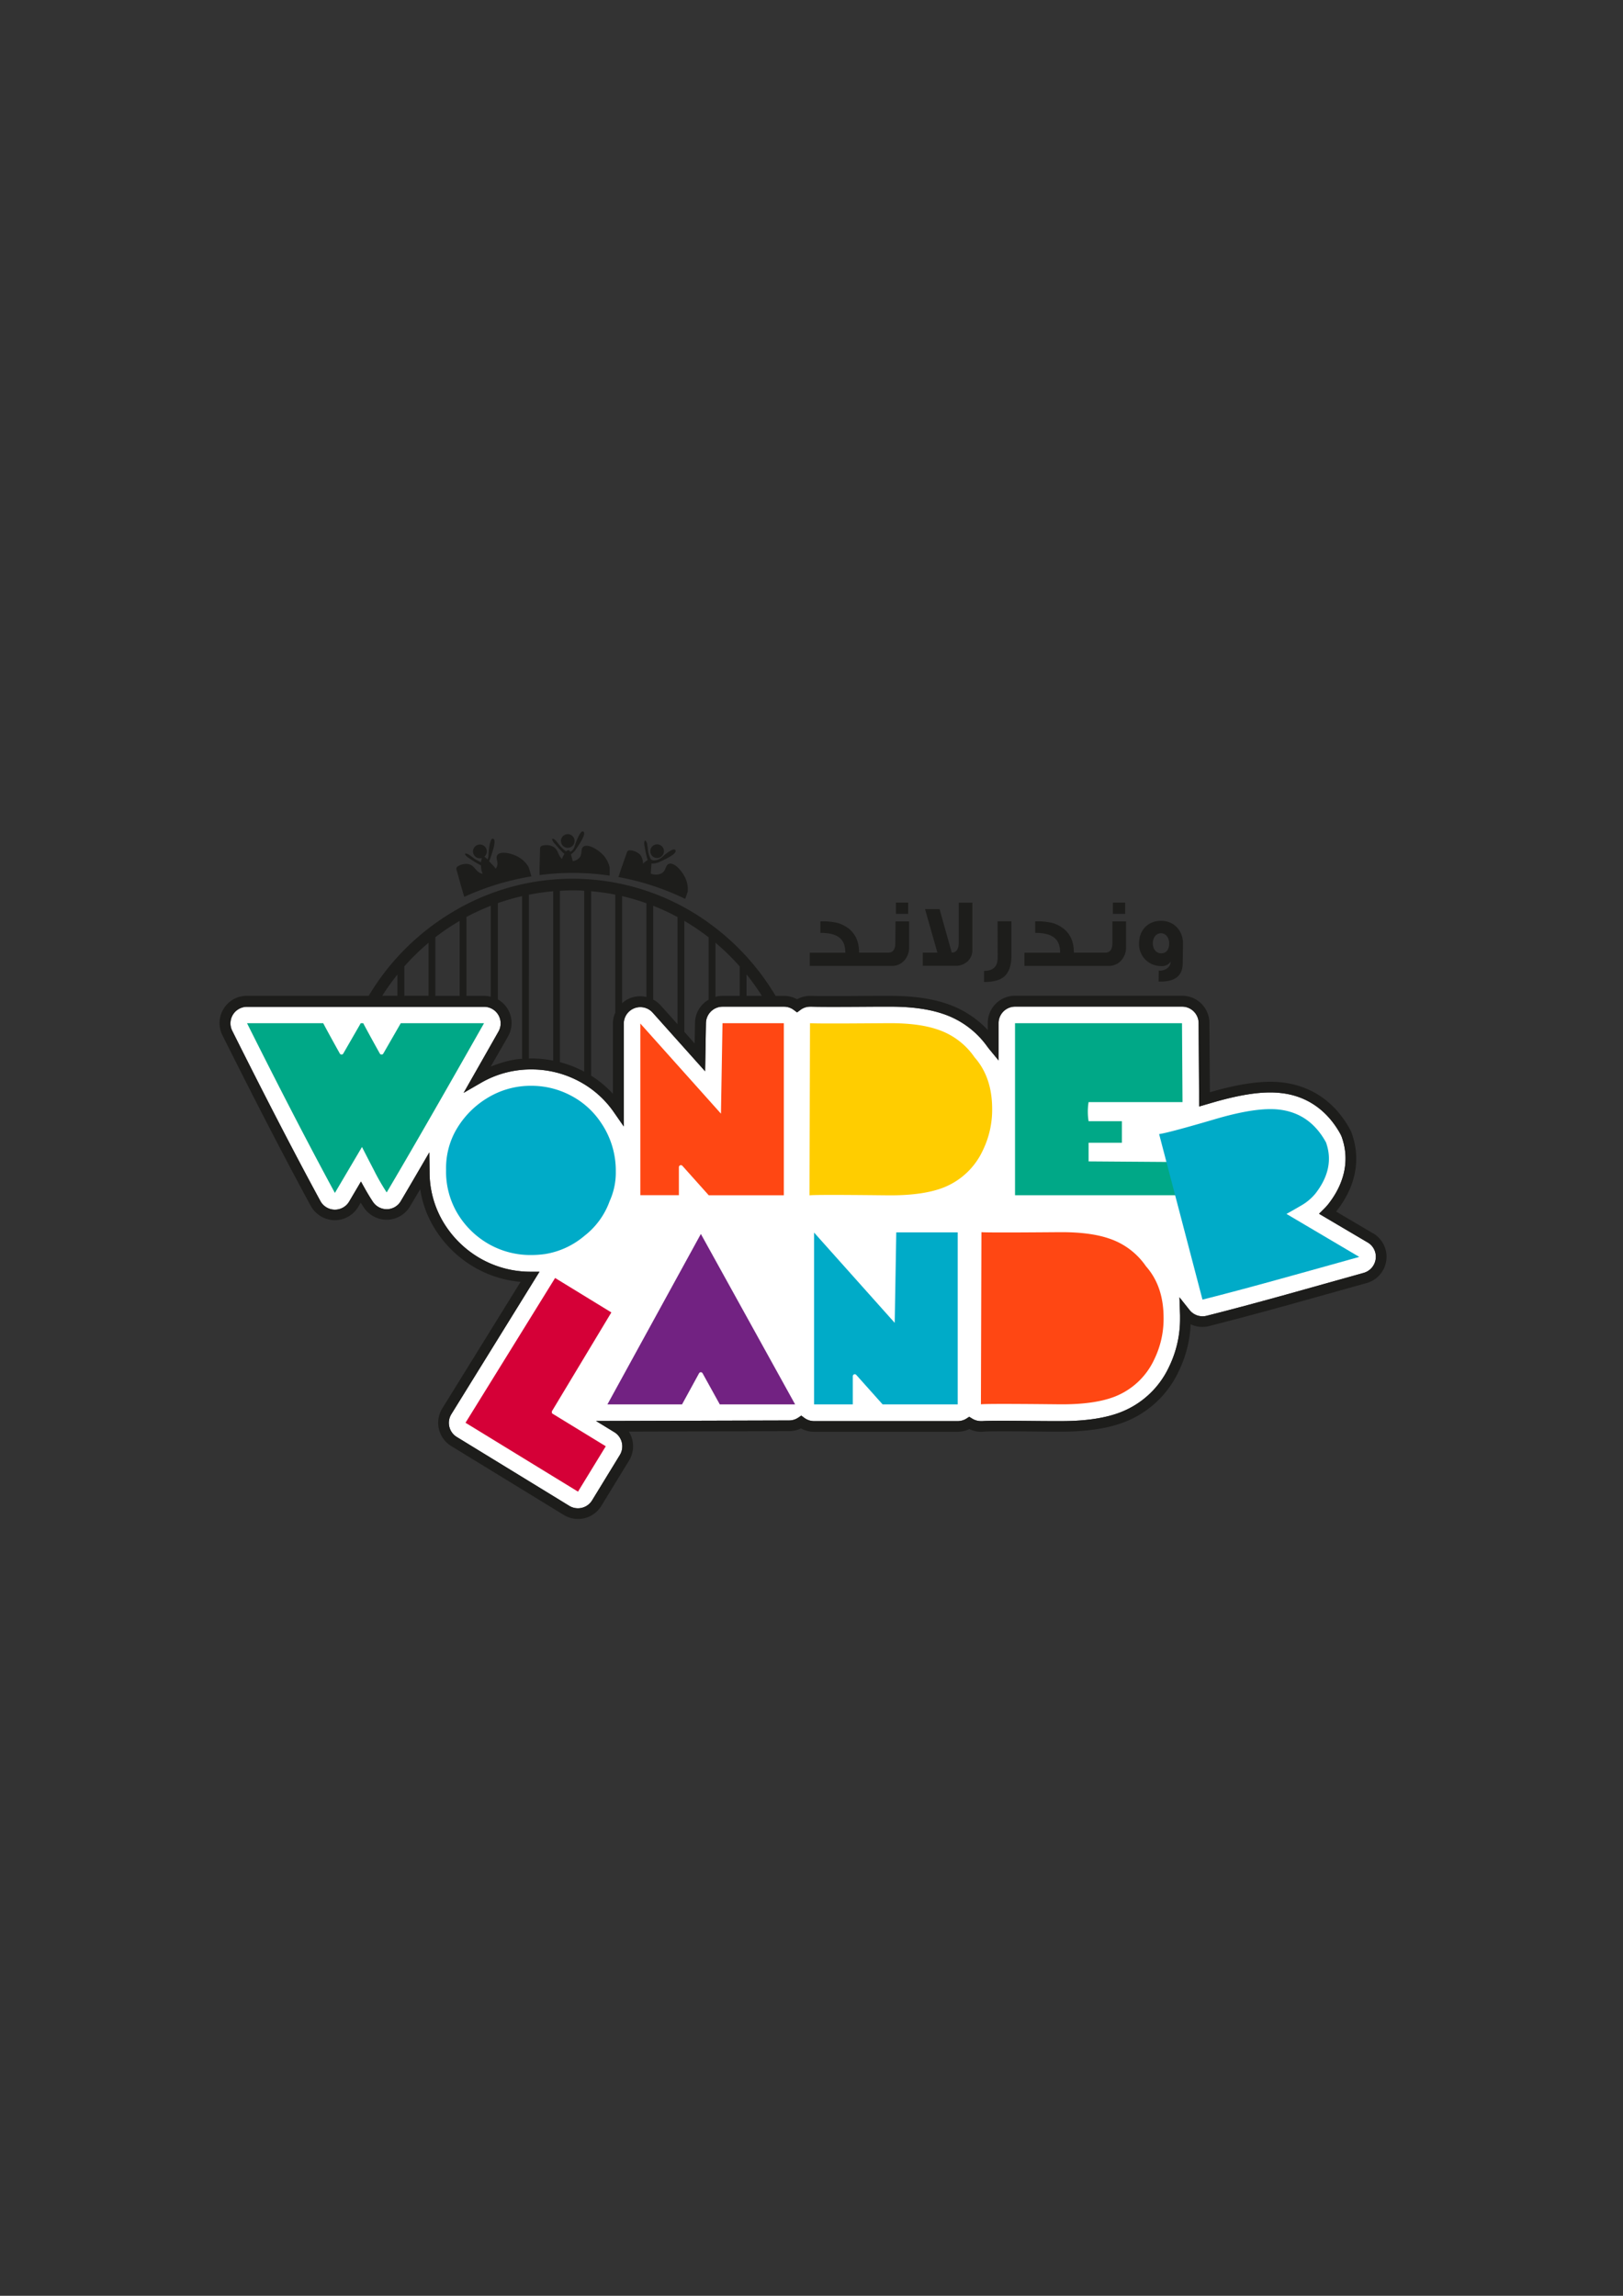
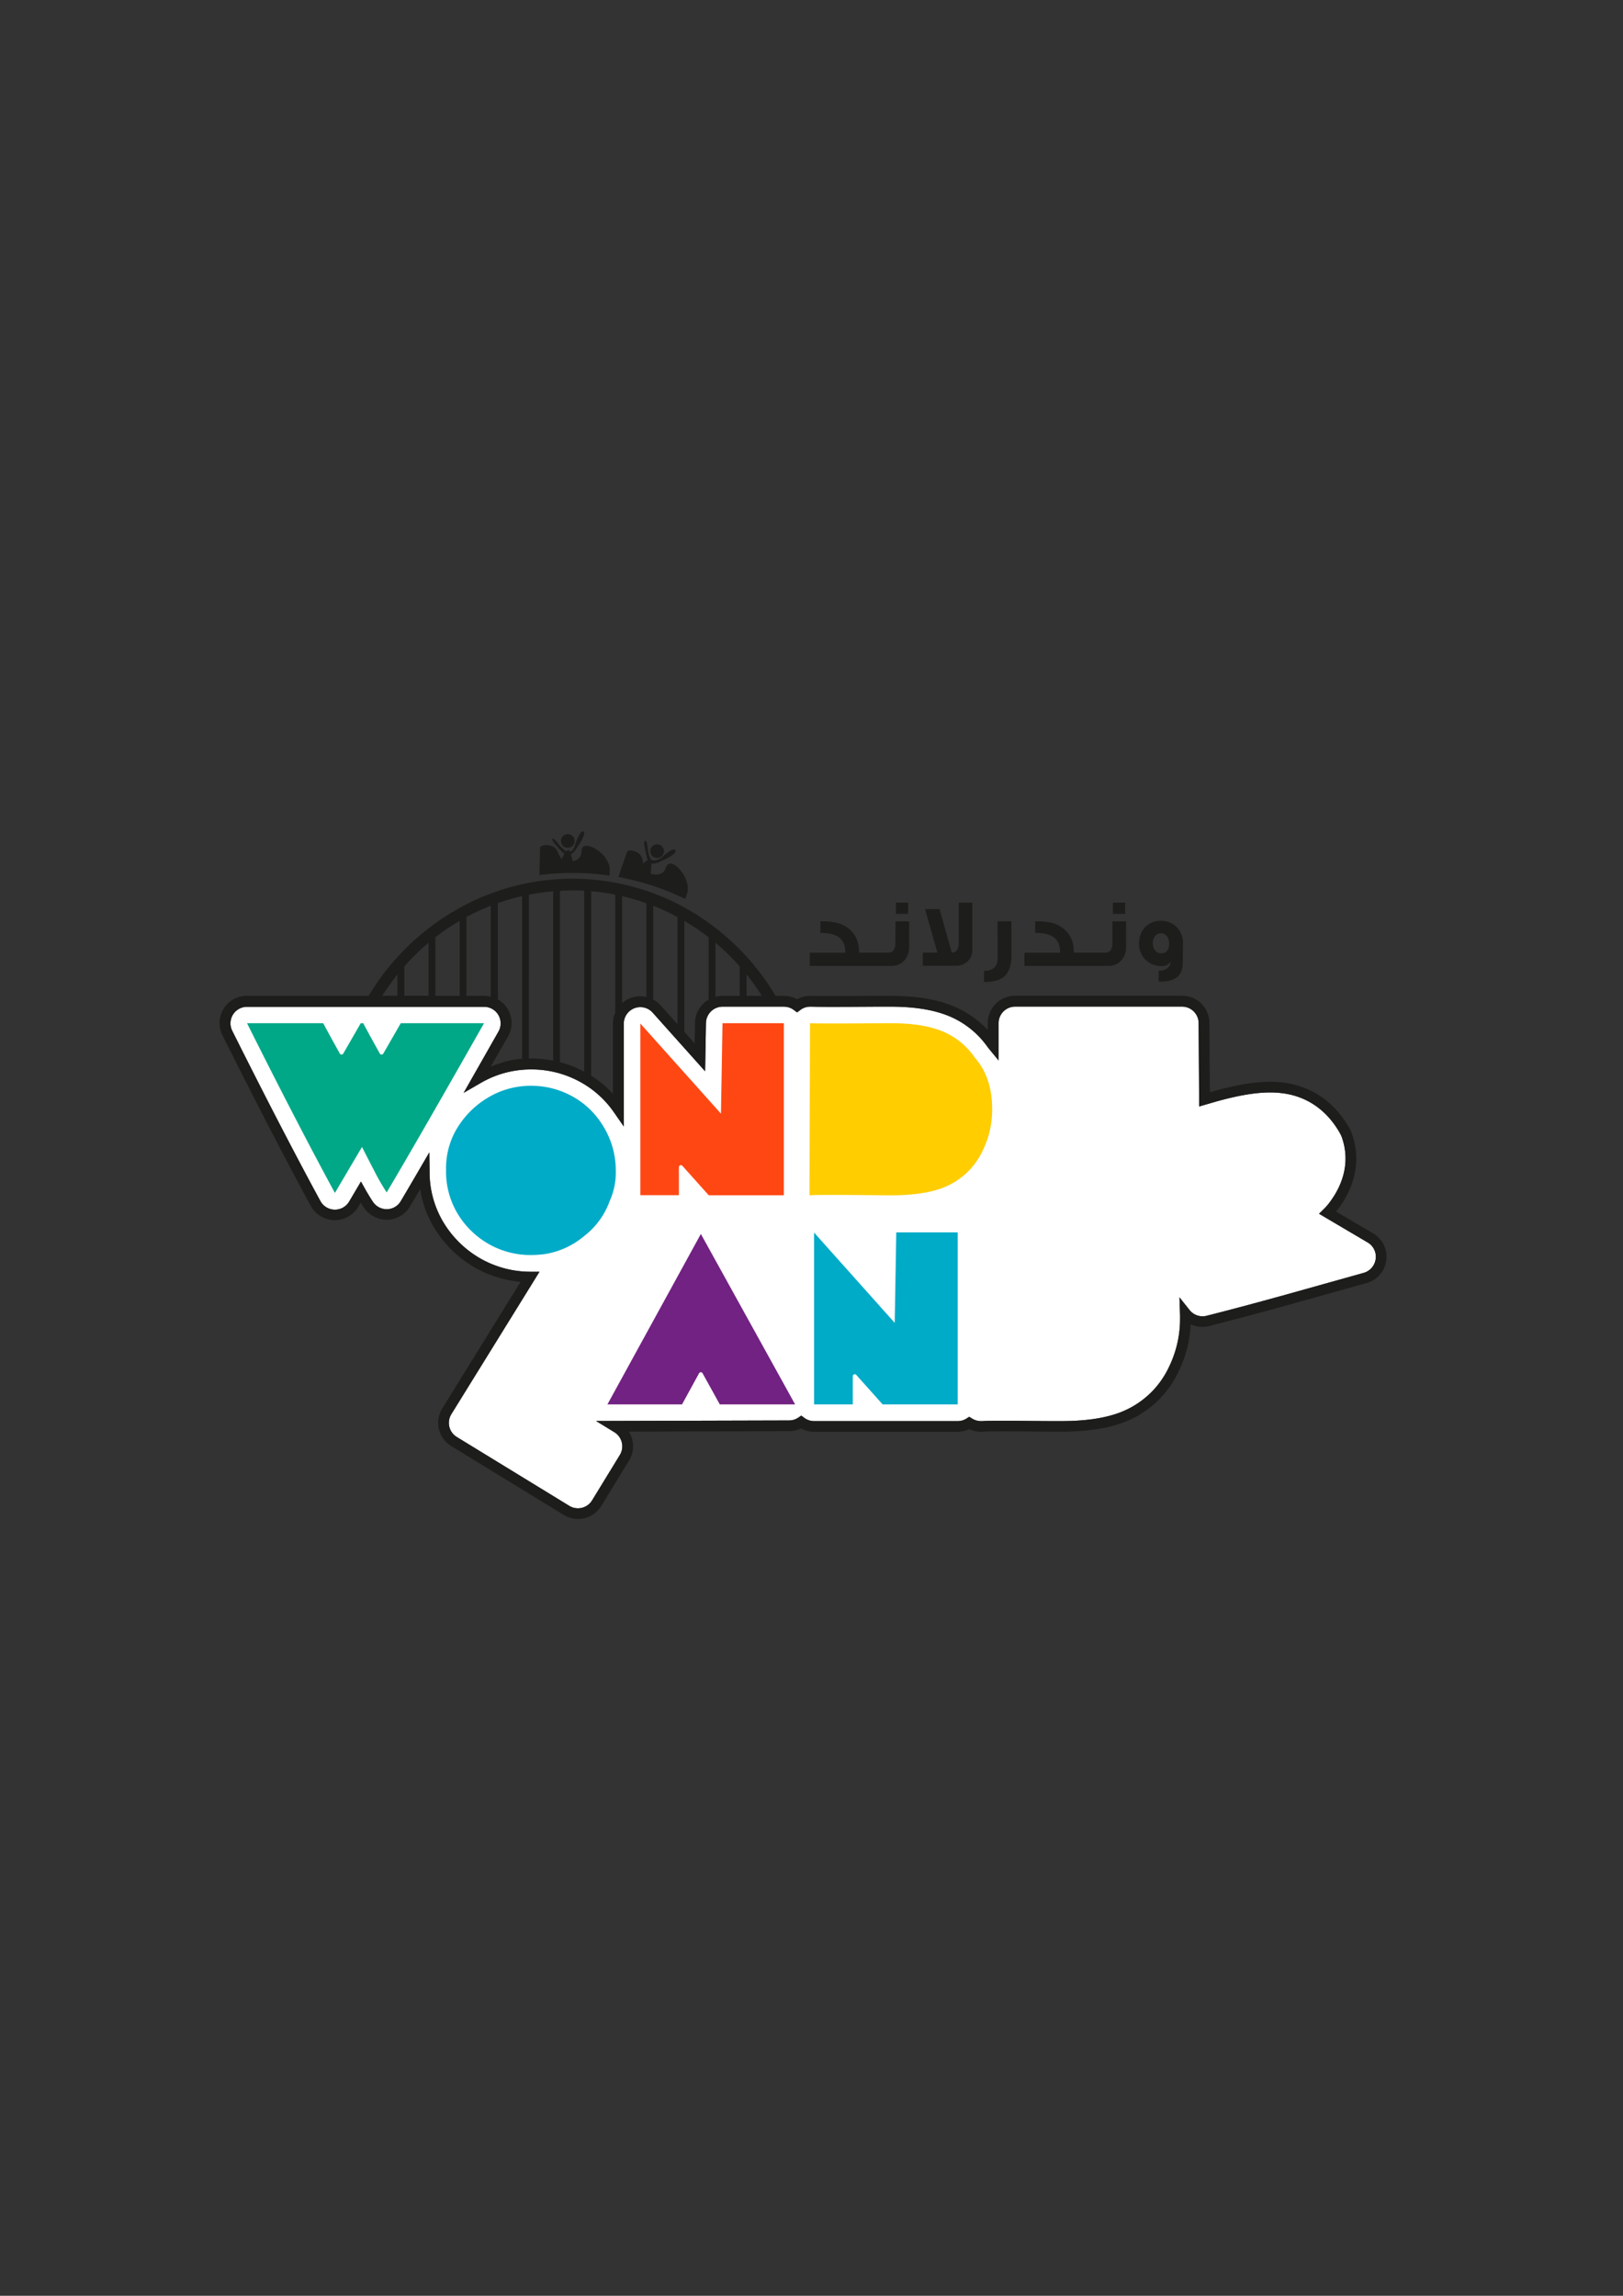
<svg xmlns="http://www.w3.org/2000/svg" data-bbox="80.53 304.875 428.024 252.15" viewBox="0 0 595.28 841.89" data-type="color">
  <rect x="0" y="0" width="595.28" height="841.89" fill="#333333" stroke="none" />
  <g>
    <path d="M504.57 461.68a6.13 6.13 0 0 1-4.39 5.09q-14.28 4-28.58 8c-11.47 3.18-21.26 5.79-29.08 7.75a6.07 6.07 0 0 1-6.22-2.13l-3.71-4.66.23 6.6v1a40.17 40.17 0 0 1-4.05 17.92 32.57 32.57 0 0 1-17.48 16.52c-5.57 2.23-12.94 3.36-21.9 3.36h-3.72c-4.39 0-11.77-.12-17.57-.12s-7.25.08-7.69.12h-.66a6.17 6.17 0 0 1-3.21-.93l-1.05-.66-1 .66a6 6 0 0 1-3.21.93h-52.69a6 6 0 0 1-3.59-1.19l-1.11-.82-1.15.77a6 6 0 0 1-3.34 1l-70.78.2 6.73 4.12a6.09 6.09 0 0 1 2 8.34l-10.18 16.64a6.08 6.08 0 0 1-8.4 2l-41.22-25.23a6.06 6.06 0 0 1-2-8.38l32.32-52.22h-3.5a37.15 37.15 0 0 1-18.42-5 37.65 37.65 0 0 1-13.79-13.94 35.83 35.83 0 0 1-4.6-17.71l-.1-7.11-3.58 6.14q-3.79 6.51-6.86 11.69a6 6 0 0 1-5 3h-.2a6.09 6.09 0 0 1-5-2.65c-.86-1.29-1.79-2.8-2.75-4.49l-1.68-3-4.32 7.32a6.07 6.07 0 0 1-10.56-.18c-9.36-17.22-20.23-38.23-32.33-62.43a6.06 6.06 0 0 1 5.43-8.79h86.94a6.07 6.07 0 0 1 5.28 9.07q-4.83 8.51-9.18 16.15l-3.6 6.33 6.3-3.64a36.52 36.52 0 0 1 18.46-4.95 37 37 0 0 1 17.38 4.25 36 36 0 0 1 13 11.49l3.6 5.18v-37.75a6.07 6.07 0 0 1 10.59-4l19.24 21.51.31-17.69a6.11 6.11 0 0 1 6.07-6h22.54a6 6 0 0 1 3.63 1.22l1.18.88 1.18-.88a5.9 5.9 0 0 1 3.49-1.22h.84c.34 0 1.88.07 7.5.07 5.34 0 12.06-.05 16.5-.08h4.64c7.68 0 14.16.87 19.24 2.6a32.48 32.48 0 0 1 16.48 12.19l.13.15c.06.07.11.15.16.22l.24.31 3.5 4.25v-13.66a6.08 6.08 0 0 1 6.07-6.07h61.24a6.08 6.08 0 0 1 6.07 6l.2 30.62 5.21-1.52c10.44-3 18.4-4.14 24.68-3.42 9.53 1 17.14 6.3 22 15.2l.34.75c.28.77.5 1.49.7 2.26 1.36 5.19 1.53 13.28-5.37 22.27a18.4 18.4 0 0 1-1.78 2l-1.81 1.8 17.86 10.54a6.05 6.05 0 0 1 2.91 6.04Z" fill="#ffffff" data-color="1" />
    <path d="m147 375.21-6.41 11.14a.73.73 0 0 1-.64.37.7.7 0 0 1-.64-.38c-1.85-3.31-3.9-7-6.1-11.13h-.89l-6.42 11.14a.72.72 0 0 1-.63.37.71.71 0 0 1-.63-.38c-1.85-3.31-3.9-7-6.1-11.13H90.6q18.24 36.48 32.23 62.25l9.94-16.85q2.16 4.25 4.37 8.49a80 80 0 0 0 4.69 8.17q12.21-20.61 35.71-62.06Z" fill="#00a887" data-color="2" />
    <path d="M223.61 440.45a28.09 28.09 0 0 1-9.25 12.74 29.51 29.51 0 0 1-14.31 6.66 37.52 37.52 0 0 1-5.25.38 30.88 30.88 0 0 1-15.8-4.18 31.52 31.52 0 0 1-11.59-11.73 30 30 0 0 1-3.8-15.34 28.36 28.36 0 0 1 3.23-13.82 32.72 32.72 0 0 1 11.75-12.42 30.39 30.39 0 0 1 16.18-4.57 30.89 30.89 0 0 1 14.56 3.56 29.83 29.83 0 0 1 11.08 9.94 31.15 31.15 0 0 1 5.45 17.94 25.26 25.26 0 0 1-2.25 10.84Z" fill="#00abc8" data-color="3" />
    <path d="M360.48 421.85a26.67 26.67 0 0 1-14.31 13.59q-7.29 2.9-19.63 2.9c-2.24 0-27-.34-29.64 0l.19-63.13c2.53.25 27.1 0 29.38 0q10.57 0 17.29 2.28a26.47 26.47 0 0 1 13.68 10.23q6.45 7.27 6.46 18.9a34 34 0 0 1-3.42 15.23Z" fill="#ffcd00" data-color="4" />
-     <path d="M433.72 404.15h-34.45a21.82 21.82 0 0 0 0 7h12.22v7.91h-12.22v6.83l34.26.25v12.16h-61.24v-63.09h61.24Z" fill="#00a887" data-color="2" />
-     <path d="M498.54 460.92q-14.27 4-28.55 7.95-17.1 4.74-28.95 7.71l-15.9-60.7q3.54-.48 21.59-5.79Q461 406 469 406.88q11.44 1.25 17.36 12.07c.18.53.35 1.07.5 1.64q2.22 8.52-4.31 17a18.68 18.68 0 0 1-5 4.31c-1.9 1.11-3.79 2.2-5.7 3.26Z" fill="#00abc8" data-color="3" />
-     <path d="m212 547-41.26-25.26 32.86-53.09 20.63 12.63-21.84 36.3.08.72 19.71 12.06Z" fill="#d50037" data-color="5" />
-     <path d="M423.36 498.49a26.67 26.67 0 0 1-14.31 13.59q-7.29 2.91-19.63 2.9c-2.24 0-27-.33-29.64 0l.19-63.13c2.53.25 27.1 0 29.38 0q10.57 0 17.29 2.28a26.47 26.47 0 0 1 13.68 10.23q6.45 7.27 6.46 18.9a34 34 0 0 1-3.42 15.23Z" fill="#ff4713" data-color="6" />
    <path d="M312.78 504.68a.74.74 0 0 1 .47-.69.73.73 0 0 1 .81.2l9.66 10.81h27.55v-63.08h-22.54l-.57 33.18-29.57-33.1v63h14.19Z" fill="#00abc8" data-color="3" />
    <path d="M249 428a.74.74 0 0 1 1.28-.49l9.66 10.8h27.55v-63.1H265l-.57 33.18-29.57-33.05v62.94H249Z" fill="#ff4713" data-color="6" />
    <path fill="#1d1d1b" d="M333.11 330.98v4.14h-4.5v-4.14h4.5z" data-color="7" />
    <path d="M328.39 345.81c0 2.34-.86 3.53-2.56 3.53h-10.74c0-5.44-2.48-9-7.45-10.77a22.59 22.59 0 0 0-6.73-.68v4.21c6.41 0 9.14 2.23 9.14 7.27H297v4.83h29.93a6 6 0 0 0 4.94-2.2 7.22 7.22 0 0 0 1.58-4.75v-9.36h-5Z" fill="#1d1d1b" data-color="7" />
    <path d="M351.64 345.67c0 2.41-.87 3.64-2.56 3.67l-4.47-15.95h-5.33l4.54 15.95h-5.37v4.83h12a6.33 6.33 0 0 0 4.43-1.62 5.57 5.57 0 0 0 1.76-4.29V331h-5Z" fill="#1d1d1b" data-color="7" />
    <path d="M365.92 351.29c0 3.16-1.66 4.75-5 4.75v4.07c3.45 0 6-.69 7.52-2.09s2.52-3.85 2.52-7.17v-13h-5.07Z" fill="#1d1d1b" data-color="7" />
    <path fill="#1d1d1b" d="M412.68 330.98v4.14h-4.5v-4.14h4.5z" data-color="7" />
    <path d="M408 345.81c0 2.34-.87 3.53-2.56 3.53h-11.57c0-5.44-2.48-9-7.45-10.77a22.71 22.71 0 0 0-6.74-.68v4.21c6.41 0 9.15 2.23 9.15 7.27h-13.1v4.83h30.76a6 6 0 0 0 4.93-2.2 7.17 7.17 0 0 0 1.59-4.75v-9.36h-5Z" fill="#1d1d1b" data-color="7" />
    <path d="M426 337.67c-4.72-.07-8.15 3.19-8.21 8.13a8 8 0 0 0 8 8.46 3.84 3.84 0 0 0 3.59-1.61c0 2-2 3.32-4 3.3H425l-.05 4h.5c5.51.08 8.27-2.12 8.34-6.55l.1-7.34c.05-4.72-3.25-8.33-7.89-8.39Zm-.09 11.91c-2 0-3.11-1.73-3.08-3.75s1.23-3.62 3-3.6 3 1.6 3 3.79-1.12 3.59-2.92 3.56Z" fill="#1d1d1b" data-color="7" />
    <path d="M256.4 503.59a.74.74 0 0 1 1.29 0L264 515h27.63l-34.57-62.5-34.27 62.5h27.37Z" fill="#722282" data-color="8" />
    <path d="m503.63 452.29-13.57-8c.15-.18.3-.36.44-.55 7.87-10.26 7.64-19.62 6.05-25.67-.23-.88-.48-1.71-.8-2.6l-.19-.53-.4-.78c-5.51-10.08-14.17-16-25-17.23-6.77-.77-15.24.38-26.23 3.56h-.18l-.17-25.39a10 10 0 0 0-10-9.95h-61.29a10 10 0 0 0-10 10v2.57A36.36 36.36 0 0 0 347 368c-5.49-1.87-12.39-2.81-20.51-2.81h-4.66c-4.44 0-11.15.08-16.48.08-5.67 0-7.08-.05-7.31-.07h-.93a9.75 9.75 0 0 0-4.77 1.24 9.82 9.82 0 0 0-4.81-1.24h-3.06a89 89 0 0 0-26.27-28 85.28 85.28 0 0 0-92.53-2.56 88.69 88.69 0 0 0-30.44 30.53H90.6a10 10 0 0 0-9 14.5c12.12 24.25 23 45.29 32.38 62.55a10.2 10.2 0 0 0 8.81 5.24 10.06 10.06 0 0 0 8.63-4.93l.89-1.5c.4.65.8 1.27 1.19 1.85a10 10 0 0 0 8.33 4.39h.27a10 10 0 0 0 8.31-4.9q1.74-2.94 3.72-6.31a37.7 37.7 0 0 0 4.6 13.27A41.62 41.62 0 0 0 174 464.72a40.71 40.71 0 0 0 16.94 5.35l-28.71 46.39a10 10 0 0 0 3.28 13.83l41.21 25.22a10 10 0 0 0 13.83-3.28l10.19-16.66a10 10 0 0 0-.11-10.59l58.78-.17a9.82 9.82 0 0 0 4.37-1 10 10 0 0 0 4.81 1.24h52.68a9.94 9.94 0 0 0 4.26-1 9.84 9.84 0 0 0 4.21 1h.58l.54-.07s1.12-.1 7.27-.1c5.78 0 13.14.08 17.54.12h3.71c9.46 0 17.33-1.23 23.37-3.64a36.41 36.41 0 0 0 19.55-18.45 43.54 43.54 0 0 0 4.4-17.29 10 10 0 0 0 6.73.67c7.86-2 17.68-4.59 29.18-7.77q14.31-4 28.6-8a10 10 0 0 0 2.38-18.28Zm-224.2-87.1h-5.63v-7.88a80.83 80.83 0 0 1 5.63 7.88Zm-8.12-10.8v10.8H265a10 10 0 0 0-2.58.35v-19.83a84 84 0 0 1 8.89 8.68Zm-11.4-10.67v22.87a10 10 0 0 0-5 8.45l-.13 7.61-3.78-4.28v-40.68a84.55 84.55 0 0 1 8.91 6.03Zm-11.41-7.42v39.29l-6.21-6.94a10 10 0 0 0-2.71-2.1v-34.39a81.91 81.91 0 0 1 8.92 4.14Zm-11.41-5.07v34.37a10.22 10.22 0 0 0-5.85.38 9.65 9.65 0 0 0-3.07 1.92v-39.29a82.94 82.94 0 0 1 8.92 2.62Zm-11.41-3.15v43.24a10 10 0 0 0-.88 4v25.78a39.21 39.21 0 0 0-8-6.66v-67.62a82.52 82.52 0 0 1 8.88 1.26Zm-15.78-1.55c1.45 0 2.92 0 4.37.12V393c-.09-.05-.17-.11-.26-.15a40.82 40.82 0 0 0-8.66-3.35v-62.83c1.51-.09 3.02-.14 4.55-.14Zm-7 .31v62.1a41.41 41.41 0 0 0-8.06-.79h-.86V328.1a82.17 82.17 0 0 1 8.88-1.26Zm-11.41 1.79v59.66c-5.08.15-11.52 2.85-11.52 2.85 1.22-2.15 5.06-8.74 6.32-11a10 10 0 0 0 0-10 10.17 10.17 0 0 0-3.68-3.66v-35.3a80 80 0 0 1 8.84-2.55ZM180 332.15v33.36a10.45 10.45 0 0 0-2.5-.32h-6.42v-28.92a80.07 80.07 0 0 1 8.92-4.12Zm-11.41 5.52v27.52h-8.92V343.7a81.6 81.6 0 0 1 8.96-6.03Zm-11.41 8v19.49h-8.88v-10.79a83.84 83.84 0 0 1 8.92-8.67Zm-11.41 11.63v7.86h-5.56a82.17 82.17 0 0 1 5.6-7.83Zm358.8 104.38a6.13 6.13 0 0 1-4.39 5.09q-14.28 4-28.58 8c-11.47 3.18-21.26 5.79-29.08 7.75a6.07 6.07 0 0 1-6.22-2.13l-3.71-4.66.23 6.6v1a40.17 40.17 0 0 1-4.05 17.92 32.57 32.57 0 0 1-17.48 16.52c-5.57 2.23-12.94 3.36-21.9 3.36h-3.72c-4.39 0-11.77-.12-17.57-.12s-7.25.08-7.69.12h-.66a6.17 6.17 0 0 1-3.21-.93l-1.05-.66-1 .66a6 6 0 0 1-3.21.93h-52.69a6 6 0 0 1-3.59-1.19l-1.11-.82-1.15.77a6 6 0 0 1-3.34 1l-70.78.2 6.73 4.12a6.09 6.09 0 0 1 2 8.34l-10.18 16.64a6.08 6.08 0 0 1-8.4 2l-41.22-25.23a6.06 6.06 0 0 1-2-8.38l32.32-52.22h-3.5a37.15 37.15 0 0 1-18.42-5 37.65 37.65 0 0 1-13.79-13.94 35.83 35.83 0 0 1-4.6-17.71l-.1-7.11-3.58 6.14q-3.79 6.51-6.86 11.69a6 6 0 0 1-5 3h-.2a6.09 6.09 0 0 1-5-2.65c-.86-1.29-1.79-2.8-2.75-4.49l-1.68-3-4.32 7.32a6.07 6.07 0 0 1-10.56-.18c-9.36-17.22-20.23-38.23-32.33-62.43a6.06 6.06 0 0 1 5.43-8.79h86.94a6.07 6.07 0 0 1 5.28 9.07q-4.83 8.51-9.18 16.15l-3.6 6.33 6.3-3.64a36.52 36.52 0 0 1 18.46-4.95 37 37 0 0 1 17.38 4.25 36 36 0 0 1 13 11.49l3.6 5.18v-37.75a6.07 6.07 0 0 1 10.59-4l19.24 21.51.31-17.69a6.11 6.11 0 0 1 6.07-6h22.54a6 6 0 0 1 3.63 1.22l1.18.88 1.18-.88a5.9 5.9 0 0 1 3.49-1.22h.84c.34 0 1.88.07 7.5.07 5.34 0 12.06-.05 16.5-.08h4.64c7.68 0 14.16.87 19.24 2.6a32.48 32.48 0 0 1 16.48 12.19l.13.15c.06.07.11.15.16.22l.24.31 3.5 4.25v-13.66a6.08 6.08 0 0 1 6.07-6.07h61.24a6.08 6.08 0 0 1 6.07 6l.2 30.62 5.21-1.52c10.44-3 18.4-4.14 24.68-3.42 9.53 1 17.14 6.3 22 15.2l.34.75c.28.77.5 1.49.7 2.26 1.36 5.19 1.53 13.28-5.37 22.27a18.4 18.4 0 0 1-1.78 2l-1.81 1.8 17.86 10.54a6.05 6.05 0 0 1 2.91 6.04Z" fill="#1d1d1b" data-color="7" />
    <path d="M241 314.64a2.5 2.5 0 1 0-2.48-2.52 2.5 2.5 0 0 0 2.48 2.52Z" fill="#1d1d1b" data-color="7" />
    <path d="M209.05 310.76a2.5 2.5 0 1 0-3.17-1.55 2.5 2.5 0 0 0 3.17 1.55Z" fill="#1d1d1b" data-color="7" />
    <path d="M215.17 320.24c2.83.15 5.65.45 8.45.86v-2.92a9.76 9.76 0 0 0-2.4-4.64c-2.11-2.23-5.65-4.18-7.23-3.07-1.22.85-.16 2.73-1.61 4.22a4.32 4.32 0 0 1-2.28 1.12c0-.05 0-.11-.05-.15-.23-.69-.4-1.56-.64-2.37a6.37 6.37 0 0 0 1.8-1.82c.65-1 4-5.6 2.79-6.5s-3.09 4.89-3.36 5.7a2.72 2.72 0 0 1-1.57 1.69c-.19-.42-.24-.65-.74-.57-.1 0-.76.39-.69.44a13.45 13.45 0 0 1-2.52-2.4c-.38-.53-.8-1-1.2-1.51-.22-.28-1.55-1.32-1.37-.35a3.78 3.78 0 0 0 1 1.48 37.21 37.21 0 0 0 2.87 3.15c.18.16.38.36.61.54a8.37 8.37 0 0 0-.89 1.83c-1.52-1.26-1.29-3.26-3.12-4.41a5.56 5.56 0 0 0-4.18-.42 1 1 0 0 0-.75.91c-.06 2.3-.13 4.61-.19 6.91v2.94a93.55 93.55 0 0 1 17.27-.66Z" fill="#1d1d1b" data-color="7" />
    <path d="M252.22 327.05a9.71 9.71 0 0 0-.89-5.15c-1.32-2.78-4.1-5.71-5.94-5.13-1.42.44-1 2.56-2.81 3.53a4.86 4.86 0 0 1-3.89.05c0-.33.06-.65.07-.94 0-.81.16-1.8.19-2.74a6.39 6.39 0 0 0 3.1-.65c1.07-.54 6.29-2.76 5.72-4.15s-4 1.63-4.45 2a6 6 0 0 1-2.15 1.43c-.85.23-2.07.45-2.55-.42a9 9 0 0 1-1-3.42c-.05-.65-.18-1.26-.26-1.9 0-.36-.65-1.94-1-1a3.8 3.8 0 0 0 .07 1.77 36.7 36.7 0 0 0 .86 4.17c.07.26.16.57.27.88-.3.18-.58.39-.8.55a7.84 7.84 0 0 0-.92.81 5.42 5.42 0 0 0-1-3.24 5.59 5.59 0 0 0-3.86-1.68 1 1 0 0 0-1 .64q-1.15 3.27-2.29 6.53l-.86 2.63a95 95 0 0 1 24.46 8c.38-.9.93-2.57.93-2.57Z" fill="#1d1d1b" data-color="7" />
-     <path d="M193.92 318.06a9.62 9.62 0 0 0-3.67-3.72c-2.66-1.52-6.63-2.33-7.81-.81-.91 1.17.65 2.66-.29 4.51a3.39 3.39 0 0 1-.34.53 10.72 10.72 0 0 0-1.26-1.5c-.39-.37-.78-.84-1.19-1.3a6.86 6.86 0 0 0 .54-1.2c.35-1.15 2.39-6.45 1-7s-1.71 5.53-1.76 6.39a2.8 2.8 0 0 1-.35 1.19 6.64 6.64 0 0 0-1.16-1l.2-.16a2.53 2.53 0 1 0-1.1.66 6.75 6.75 0 0 0-.28 1.44s0 .05 0 .07a13.25 13.25 0 0 1-2.85-1.58c-.5-.41-1-.74-1.55-1.13-.28-.22-1.84-.88-1.41 0a3.85 3.85 0 0 0 1.32 1.18 36.4 36.4 0 0 0 3.6 2.28 8.59 8.59 0 0 0 .86.43 9.81 9.81 0 0 0 .18 1.8 9.18 9.18 0 0 0 .42 1.25h-.23c-2.32-.56-2.53-2.88-4.81-3.48a5.52 5.52 0 0 0-4.12.82 1 1 0 0 0-.45 1.09l1.86 6.67 1 3.37.82-.33a96.16 96.16 0 0 1 23.84-7.16Z" fill="#1d1d1b" data-color="7" />
  </g>
</svg>